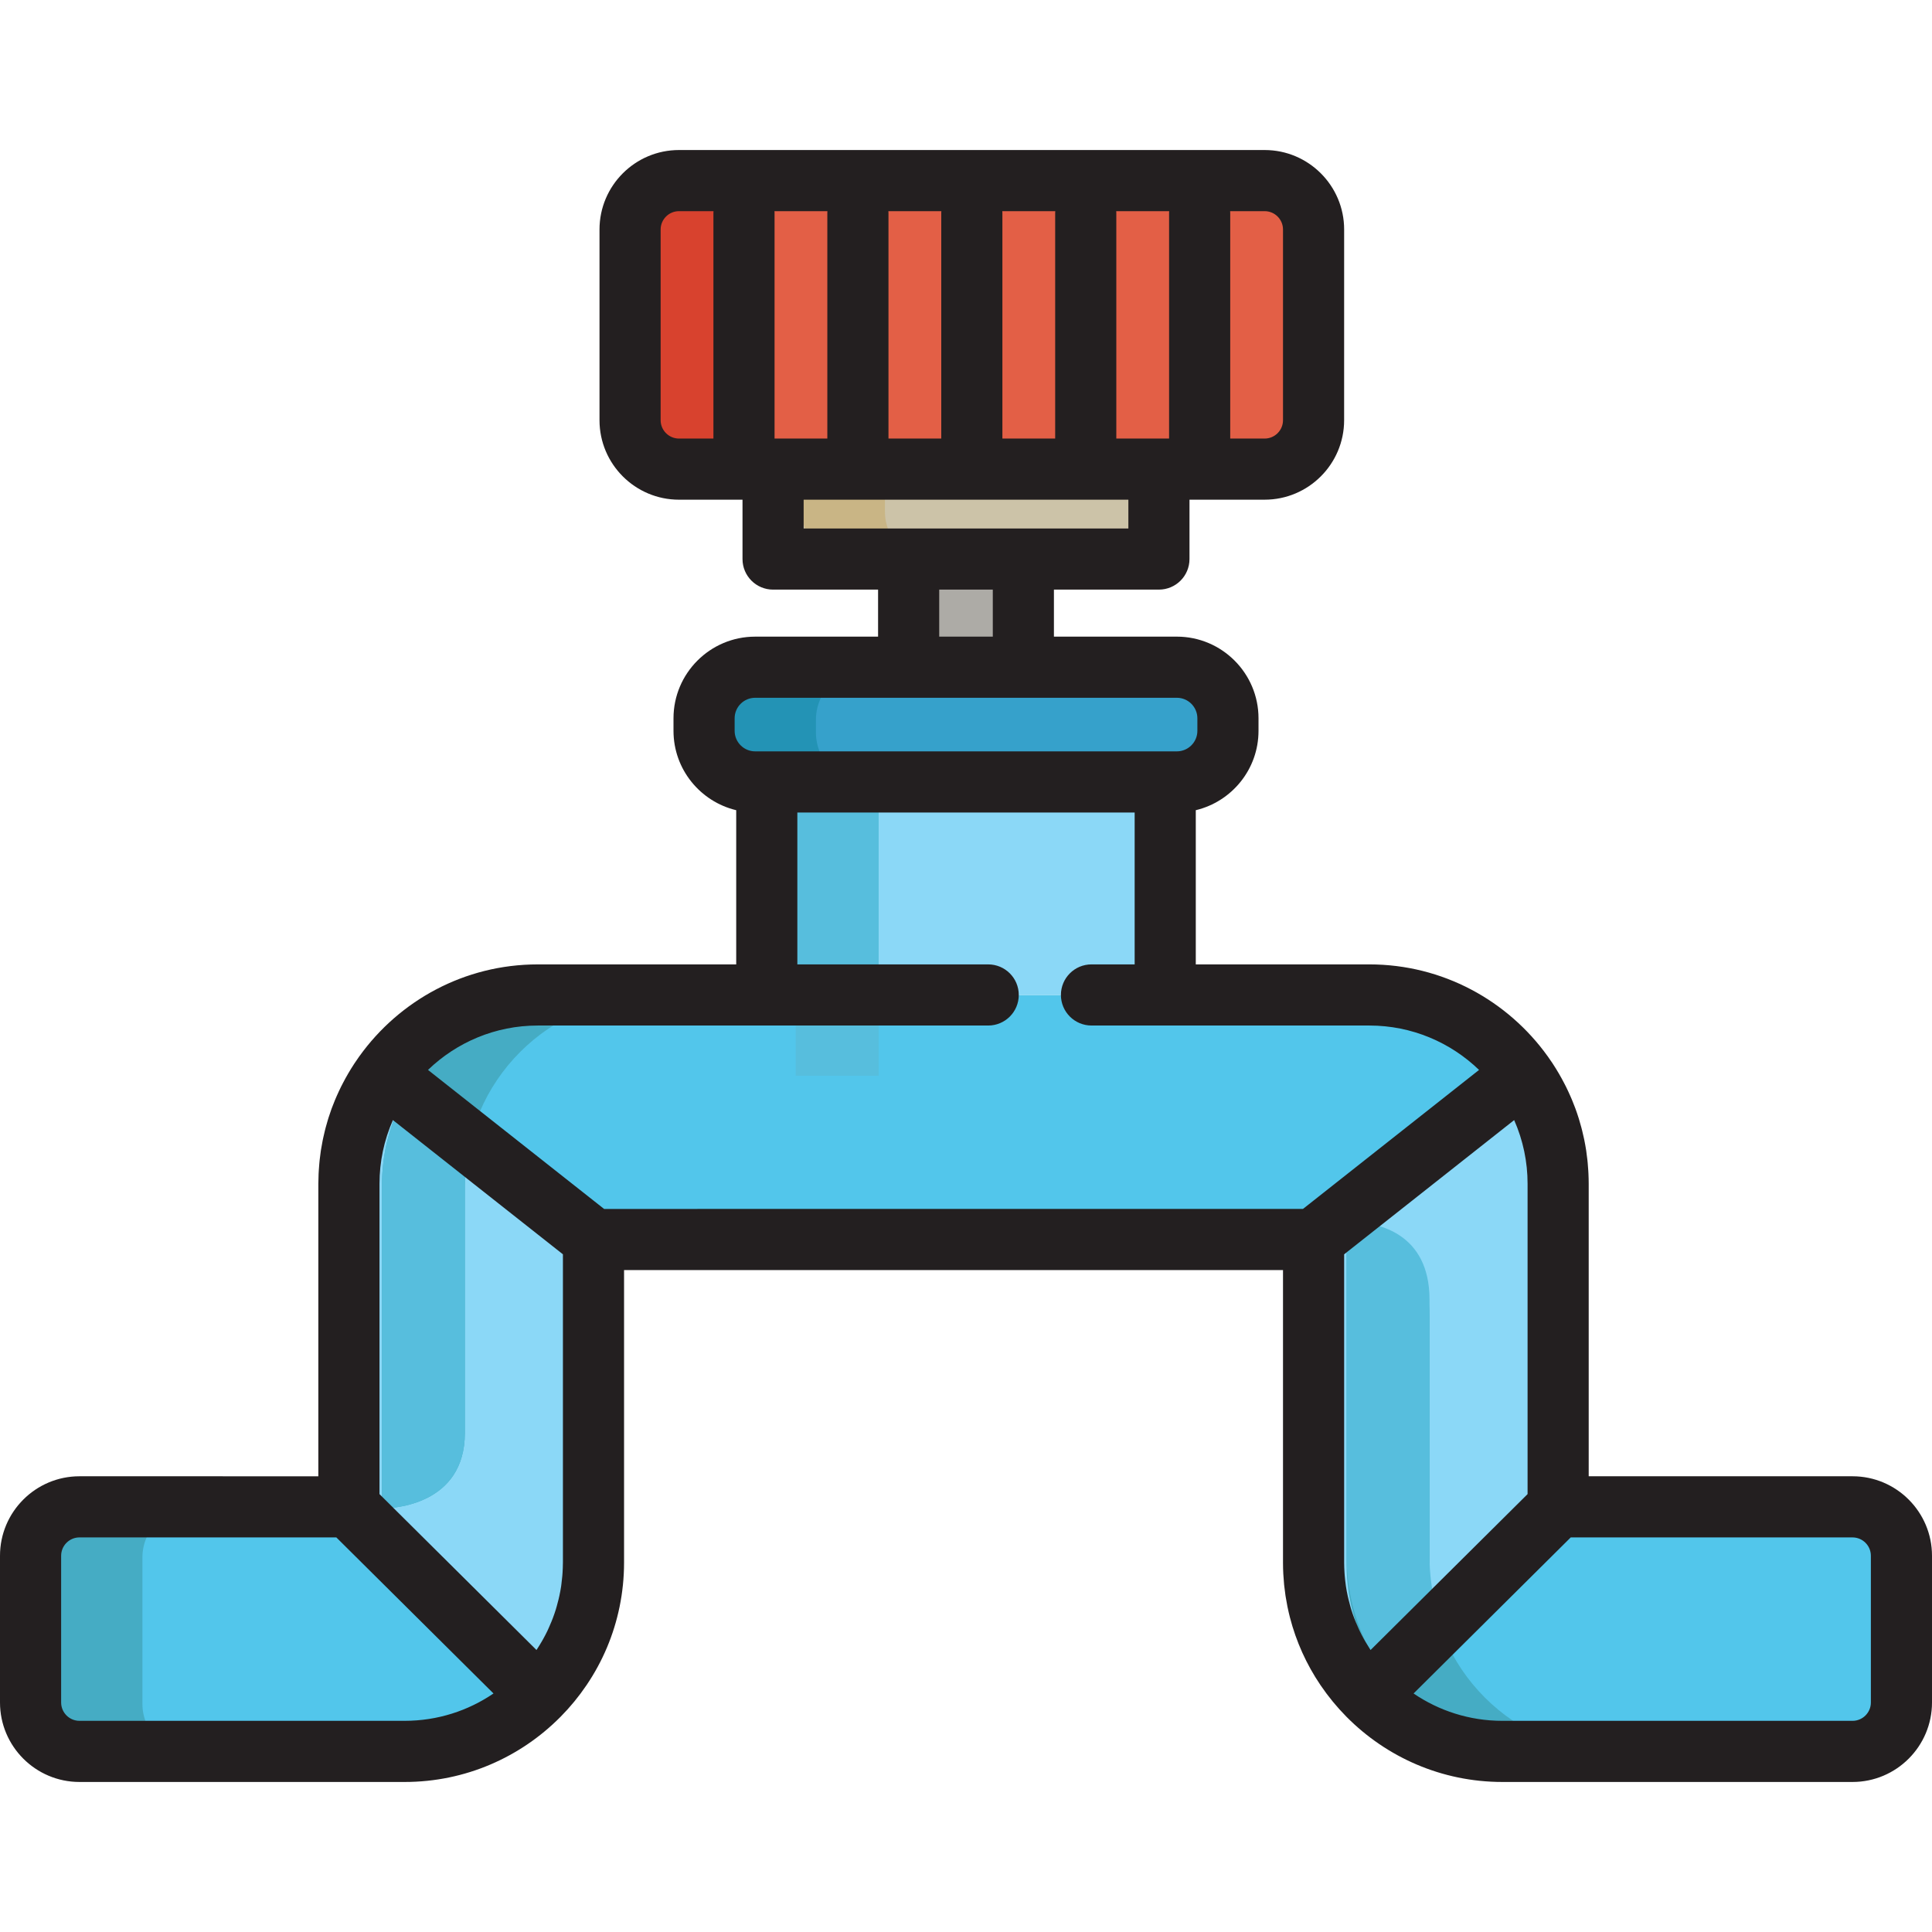
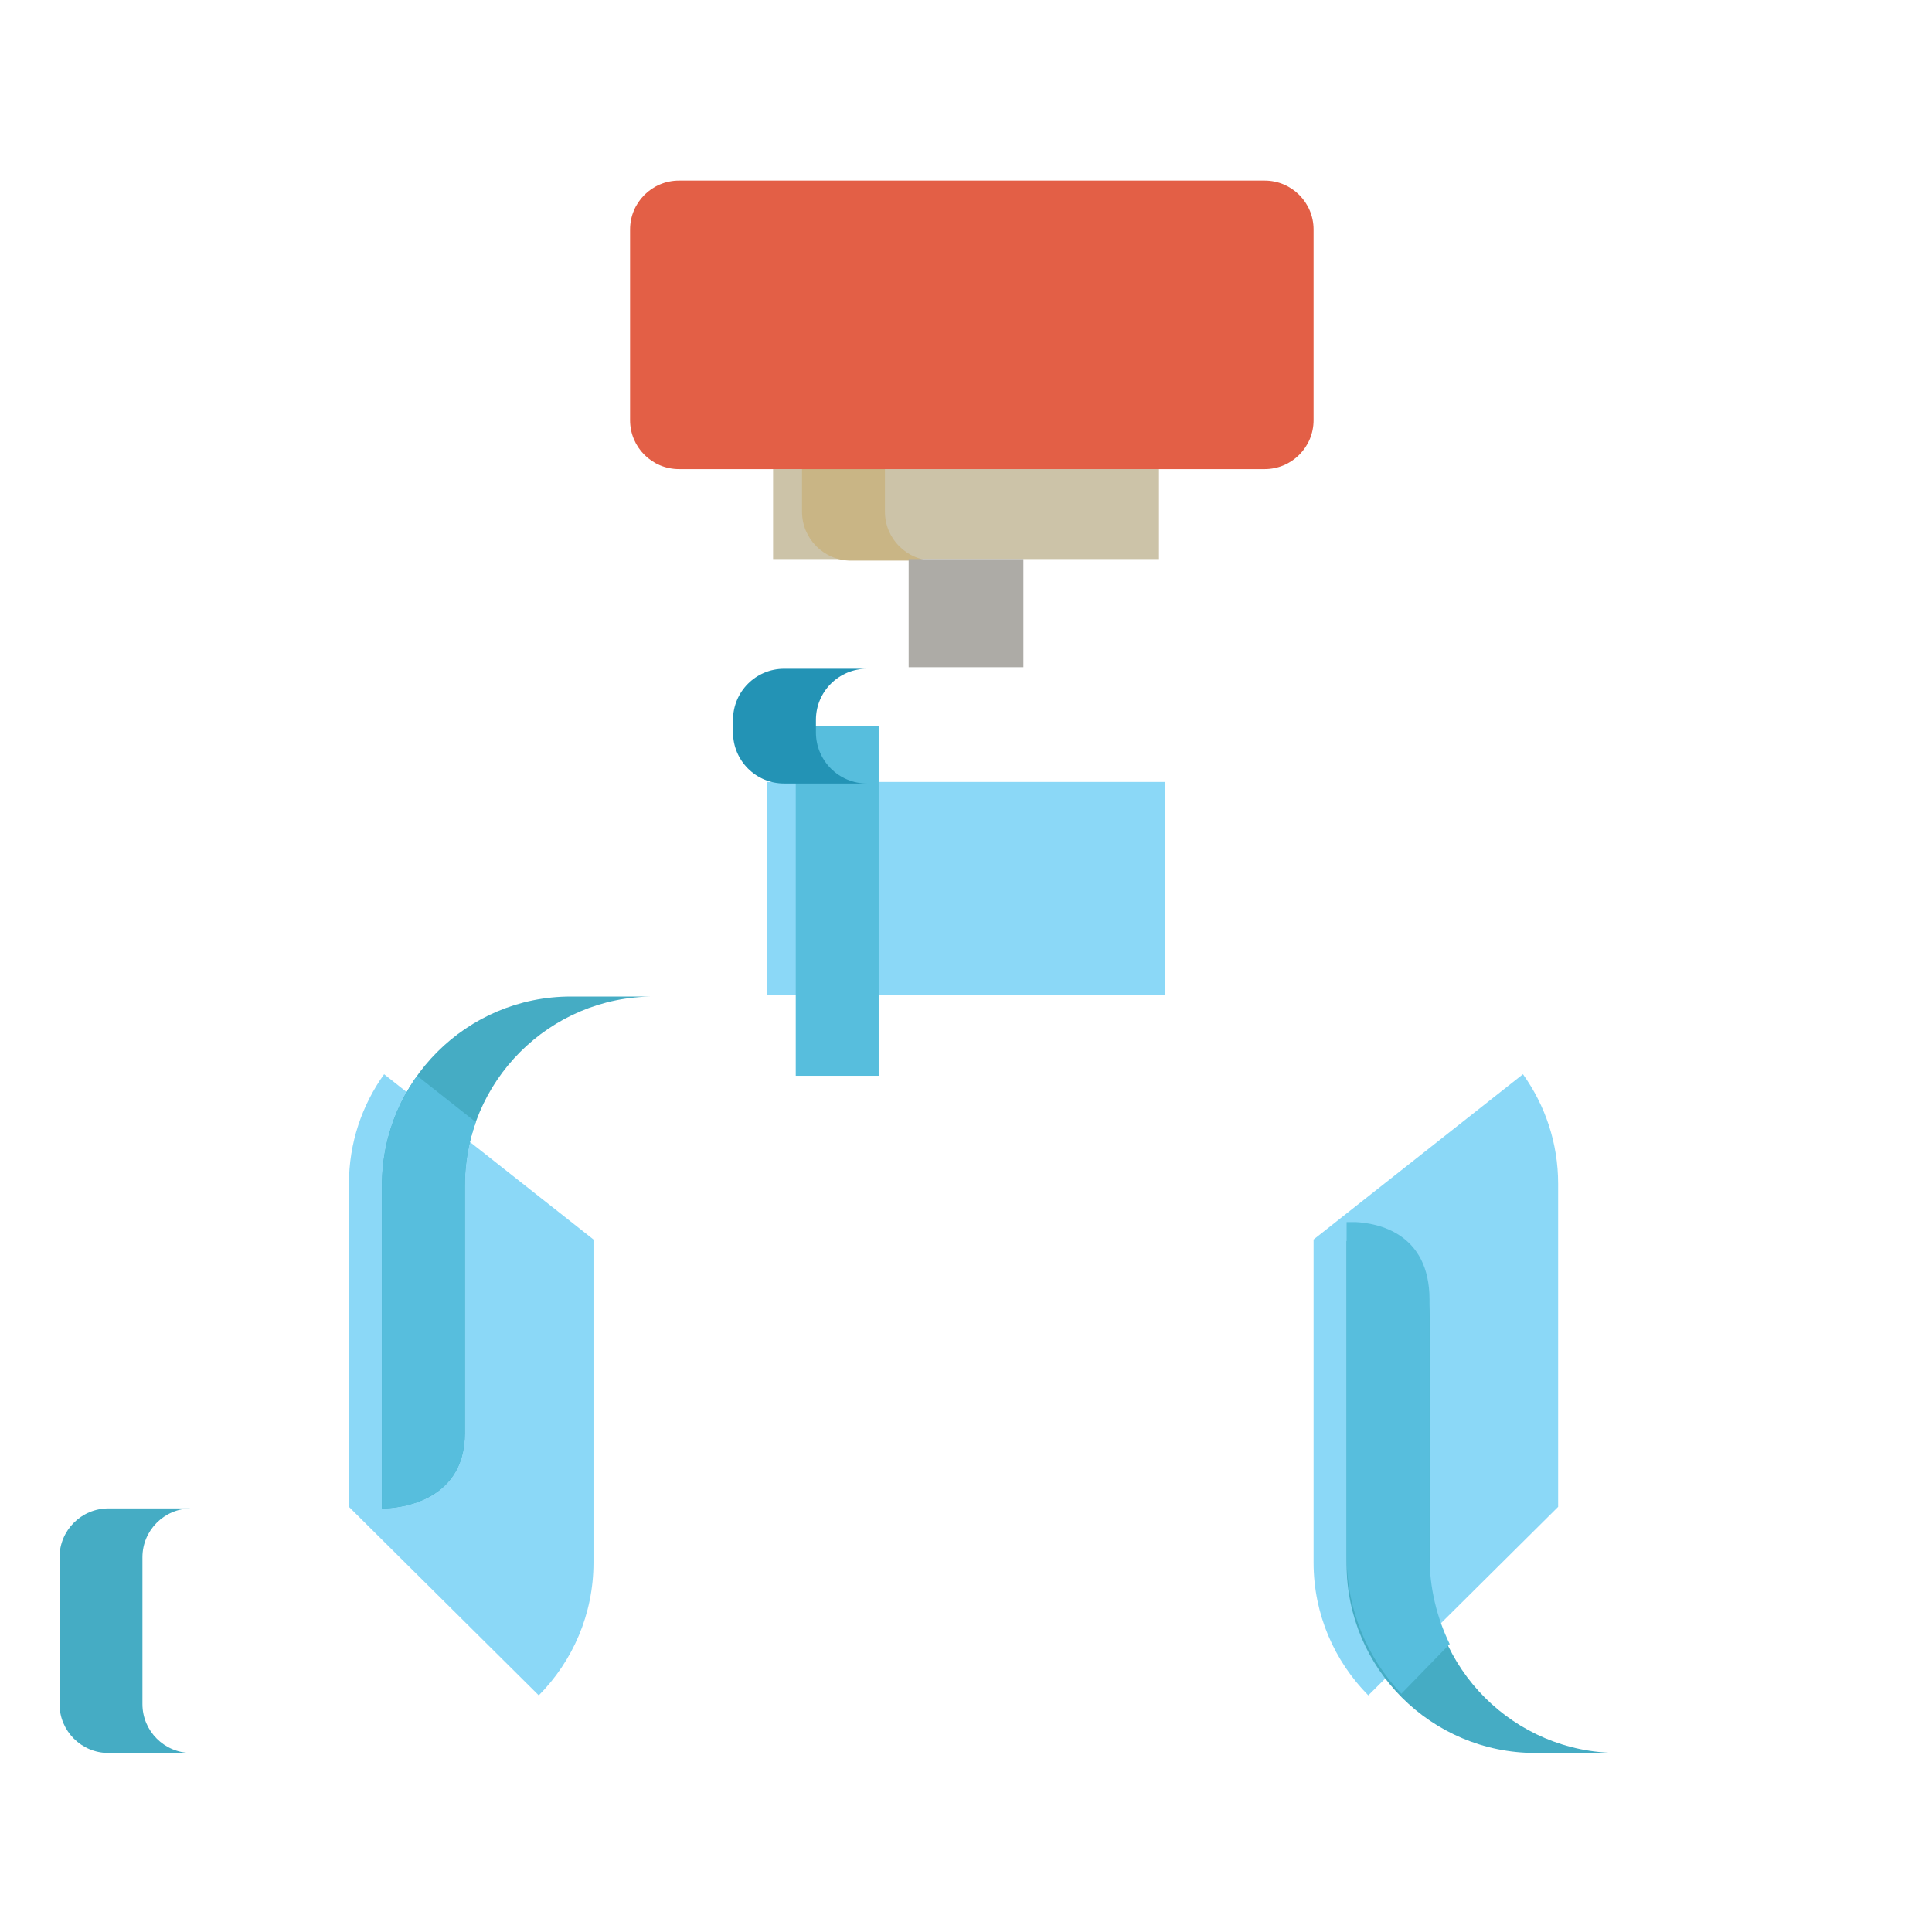
<svg xmlns="http://www.w3.org/2000/svg" version="1.1" id="Layer_1" viewBox="0 0 511.996 511.996" xml:space="preserve">
-   <path style="fill:#52C6EB;" d="M261.882,263.672H142.504c-27.588,0-50.035,22.446-50.035,50.035v36.98v8.101v40.535H55.383h-34.32  c-7.158,0-12.962,5.803-12.962,12.962v38.885c0,7.159,5.804,12.963,12.962,12.963h34.32h51.861  c27.588,0,50.033-22.446,50.033-50.035v-55.31v-8.101v-22.207h190.83v28.688v56.93c0,27.59,22.445,50.035,50.035,50.035h68.783  h24.011c7.158,0,12.962-5.804,12.962-12.963v-38.885c0-7.159-5.804-12.962-12.962-12.962h-24.011h-54.008v-42.156v-29.163v-14.298  c0-27.59-22.447-50.035-50.035-50.035h-73.628" />
  <g>
    <path style="fill:#8BD8F7;" d="M412.918,357.17v-29.163v-14.298c0-10.819-3.464-20.837-9.323-29.032l-55.487,43.806v28.688v56.93   c0,13.706,5.542,26.138,14.5,35.184l50.31-49.959V357.17z" />
    <polyline style="fill:#8BD8F7;" points="308.796,263.672 308.796,207.22 281.75,207.22 230.767,207.22 203.204,207.22    203.204,263.672  " />
  </g>
  <rect x="210.88" y="192.429" style="fill:#57BEDD;" width="21.973" height="92.656" />
  <rect x="204.875" y="124.325" style="fill:#CCC3A8;" width="102.259" height="23.828" />
  <path style="fill:#C9B585;" d="M234.517,135.604V108.97c0-7.159,5.803-12.962,12.962-12.962h-21.973  c-7.159,0-12.962,5.803-12.962,12.962v26.634c0,7.158,5.803,12.962,12.962,12.962h21.973  C240.319,148.566,234.517,142.762,234.517,135.604z" />
  <path style="fill:#E35F46;" d="M348.108,111.36c0,7.158-5.804,12.962-12.962,12.962h-155.21c-7.158,0-12.962-5.804-12.962-12.962  V60.822c0-7.158,5.804-12.962,12.962-12.962h155.21c7.158,0,12.962,5.804,12.962,12.962V111.36z" />
-   <path style="fill:#D8422E;" d="M196.069,111.772V61.235c0-7.158,5.804-12.962,12.962-12.962h-21.423  c-7.158,0-12.962,5.804-12.962,12.962v50.538c0,7.158,5.804,12.962,12.962,12.962h21.423  C201.873,124.734,196.069,118.93,196.069,111.772z" />
  <rect x="240.801" y="148.153" style="fill:#ADABA6;" width="30.407" height="28.664" />
-   <path style="fill:#36A1CB;" d="M325.419,193.682v-3.327c0-7.477-6.061-13.538-13.538-13.538h-30.388H230.51h-30.388  c-7.477,0-13.538,6.061-13.538,13.538v3.327c0,7.477,6.061,13.538,13.538,13.538h30.388h50.983h30.388  C319.357,207.22,325.419,201.158,325.419,193.682z" />
  <path style="fill:#8BD8F7;" d="M92.47,357.17v-29.163v-14.298c0-10.819,3.462-20.837,9.321-29.032l55.489,43.806v28.688v56.93  c0,13.706-5.544,26.138-14.502,35.184L92.47,399.327C92.47,399.327,92.47,357.17,92.47,357.17z" />
  <path style="fill:#2393B5;" d="M216.228,194.095v-3.327c0-7.477,6.061-13.538,13.538-13.538h-21.973  c-7.477,0-13.538,6.061-13.538,13.538v3.327c0,7.477,6.061,13.538,13.538,13.538h21.973  C222.289,207.634,216.228,201.572,216.228,194.095z" />
  <g>
    <path style="fill:#45ACC4;" d="M123.193,379.731v-20.526v-8.101v-36.98c0-27.59,22.447-50.035,50.035-50.035h-21.973   c-27.588,0-50.035,22.446-50.035,50.035v36.98v8.101v40.535h0.295C104.092,399.714,123.193,398.87,123.193,379.731z" />
    <path style="fill:#45ACC4;" d="M378.833,414.514v-56.93v-8.817c0-17.172-13.875-19.597-19.57-19.871h-2.402v28.688v56.93   c0,27.59,22.445,50.035,50.035,50.035h21.973C401.278,464.55,378.833,442.104,378.833,414.514z" />
    <path style="fill:#45ACC4;" d="M37.745,451.586v-38.885c0-7.159,5.804-12.962,12.962-12.962H28.736   c-7.158,0-12.962,5.803-12.962,12.962v38.885c0,7.159,5.804,12.963,12.962,12.963h21.973   C43.549,464.55,37.745,458.746,37.745,451.586z" />
  </g>
  <g>
    <path style="fill:#57BEDD;" d="M123.193,379.731v-20.526v-8.101v-36.98c0-5.876,1.026-11.516,2.896-16.759l-15.546-12.273l0,0   c-1.444,2.021-2.741,4.153-3.879,6.379c-0.027,0.052-0.053,0.103-0.079,0.154c-0.262,0.518-0.517,1.045-0.763,1.574   c-0.037,0.08-0.072,0.161-0.11,0.243c-0.706,1.548-1.334,3.14-1.883,4.768c-0.06,0.179-0.123,0.356-0.183,0.536   c-0.141,0.435-0.272,0.876-0.402,1.317c-0.079,0.272-0.158,0.547-0.233,0.821c-0.113,0.41-0.224,0.823-0.327,1.238   c-0.082,0.333-0.157,0.668-0.232,1.002c-0.094,0.418-0.19,0.834-0.272,1.255c-0.124,0.625-0.239,1.255-0.339,1.889   c-0.051,0.325-0.092,0.651-0.137,0.979c-0.059,0.432-0.118,0.867-0.166,1.304c-0.036,0.333-0.07,0.665-0.099,1   c-0.042,0.455-0.076,0.912-0.106,1.37c-0.019,0.31-0.041,0.619-0.055,0.93c-0.028,0.624-0.043,1.253-0.049,1.883   c0,0.131-0.008,0.259-0.008,0.39v14.298v29.163v42.156h0.293C104.092,399.714,123.193,398.87,123.193,379.731z" />
    <path style="fill:#57BEDD;" d="M357.005,416.169c0.035,0.514,0.064,1.03,0.112,1.539c0.046,0.474,0.113,0.941,0.172,1.412   c0.049,0.387,0.086,0.779,0.144,1.163c0.078,0.531,0.179,1.054,0.272,1.579c0.057,0.319,0.104,0.639,0.165,0.956   c0.116,0.58,0.251,1.15,0.383,1.724c0.059,0.253,0.108,0.511,0.171,0.764c0.154,0.623,0.331,1.239,0.507,1.855   c0.057,0.194,0.104,0.391,0.161,0.585c0.198,0.657,0.415,1.305,0.635,1.95c0.05,0.146,0.093,0.293,0.145,0.439   c0.239,0.682,0.498,1.351,0.765,2.018c0.041,0.106,0.078,0.212,0.121,0.316c0.284,0.698,0.587,1.387,0.899,2.07   c0.031,0.068,0.059,0.138,0.091,0.206c0.329,0.711,0.675,1.411,1.035,2.102c0.021,0.039,0.037,0.078,0.058,0.116   c0.374,0.716,0.761,1.419,1.167,2.114c0.009,0.014,0.015,0.027,0.023,0.04c0.412,0.706,0.839,1.402,1.283,2.087   c0.002,0.001,0.002,0.003,0.002,0.003c1.773,2.731,3.787,5.279,6.014,7.61c0.011,0.011,0.019,0.023,0.03,0.034l12.816-13.168   c-3.41-6.994-5.344-14.884-5.344-23.236v-58.906v-9.122c0-17.769-13.875-20.277-19.57-20.56h-2.402v29.682v58.906   c0,0.888,0.023,1.773,0.065,2.65C356.944,415.454,356.979,415.81,357.005,416.169z" />
  </g>
-   <path style="fill:#231F20;" d="M490.937,391.225h-69.918v-77.517c0-0.904-0.027-1.804-0.068-2.703  c-0.012-0.265-0.03-0.528-0.045-0.792c-0.039-0.657-0.089-1.311-0.15-1.964c-0.025-0.268-0.049-0.535-0.078-0.802  c-0.083-0.778-0.181-1.553-0.296-2.324c-0.015-0.104-0.027-0.208-0.042-0.312c-0.136-0.881-0.295-1.756-0.471-2.628  c-0.042-0.212-0.092-0.42-0.136-0.631c-0.14-0.656-0.291-1.309-0.454-1.959c-0.066-0.264-0.134-0.527-0.203-0.789  c-0.166-0.626-0.345-1.25-0.533-1.87c-0.069-0.229-0.134-0.459-0.206-0.687c-0.256-0.811-0.527-1.618-0.82-2.417  c-0.078-0.212-0.164-0.42-0.244-0.631c-0.218-0.575-0.442-1.148-0.678-1.716c-0.15-0.363-0.309-0.72-0.467-1.08  c-0.175-0.399-0.354-0.795-0.539-1.189c-0.192-0.413-0.388-0.822-0.589-1.229c-0.149-0.299-0.304-0.596-0.458-0.893  c-0.913-1.764-1.91-3.475-2.992-5.129c-0.032-0.049-0.063-0.098-0.095-0.148c-0.363-0.551-0.738-1.092-1.118-1.629  c-0.052-0.073-0.1-0.149-0.152-0.221c-0.017-0.024-0.037-0.044-0.054-0.068c-10.559-14.714-27.797-24.326-47.249-24.326h-45.985  v-40.862c9.516-2.272,16.623-10.826,16.623-21.029v-3.327c0-11.932-9.707-21.639-21.639-21.639h-32.578v-12.462h27.825  c4.475,0,8.101-3.626,8.101-8.101v-15.73h19.917c11.614,0,21.063-9.449,21.063-21.063V60.822c0-11.614-9.449-21.063-21.063-21.063  H179.936c-11.614,0-21.063,9.449-21.063,21.063v50.538c0,11.614,9.449,21.063,21.063,21.063h16.835v15.73  c0,4.475,3.626,8.101,8.101,8.101h27.825v12.462h-32.576c-11.932,0-21.639,9.707-21.639,21.639v3.327  c0,10.201,7.105,18.755,16.62,21.028v40.863h-52.599c-19.452,0-36.69,9.612-47.249,24.326c-0.017,0.024-0.037,0.044-0.054,0.068  c-0.053,0.073-0.1,0.149-0.153,0.223c-0.38,0.536-0.754,1.076-1.116,1.626c-0.036,0.053-0.068,0.108-0.104,0.161  c-1.081,1.653-2.078,3.364-2.99,5.126c-0.151,0.292-0.304,0.583-0.45,0.877c-0.204,0.413-0.402,0.828-0.597,1.245  c-0.18,0.386-0.354,0.773-0.526,1.162c-0.162,0.368-0.325,0.737-0.48,1.109c-0.225,0.54-0.436,1.084-0.644,1.631  c-0.091,0.24-0.19,0.476-0.278,0.718c-0.287,0.787-0.554,1.581-0.807,2.38c-0.081,0.258-0.156,0.518-0.233,0.778  c-0.176,0.584-0.343,1.171-0.501,1.761c-0.078,0.292-0.153,0.584-0.226,0.878c-0.15,0.604-0.289,1.21-0.42,1.819  c-0.055,0.255-0.115,0.509-0.165,0.765c-0.17,0.846-0.324,1.695-0.457,2.549c-0.028,0.181-0.048,0.365-0.075,0.547  c-0.099,0.687-0.189,1.375-0.264,2.067c-0.035,0.318-0.063,0.636-0.092,0.955c-0.054,0.587-0.098,1.174-0.135,1.763  c-0.019,0.321-0.041,0.641-0.056,0.961c-0.035,0.767-0.054,1.536-0.058,2.307c0,0.111-0.009,0.221-0.009,0.333v77.517H21.063  C9.449,391.225,0,400.674,0,412.288v38.885c0,11.615,9.449,21.064,21.063,21.064h86.181c16.108,0,30.704-6.589,41.243-17.209  c0.015-0.015,0.032-0.028,0.048-0.043c0.197-0.199,0.379-0.406,0.572-0.607c0.434-0.45,0.868-0.9,1.288-1.364  c0.311-0.343,0.606-0.698,0.908-1.048c0.299-0.347,0.603-0.69,0.893-1.045c0.414-0.503,0.809-1.017,1.204-1.533  c0.159-0.207,0.324-0.41,0.481-0.62c0.494-0.66,0.967-1.332,1.429-2.009c0.049-0.071,0.1-0.142,0.149-0.213  c4.254-6.285,7.211-13.303,8.73-20.718c0.002-0.011,0.005-0.022,0.008-0.032c0.183-0.893,0.342-1.792,0.483-2.695  c0.01-0.062,0.023-0.122,0.031-0.184c0.134-0.879,0.244-1.765,0.338-2.653c0.01-0.085,0.023-0.169,0.031-0.254  c0.096-0.956,0.171-1.916,0.219-2.881c0.001-0.015,0.002-0.03,0.003-0.045c0.05-0.991,0.078-1.985,0.078-2.984v-77.517h174.626  V414.1c0,0.984,0.026,1.965,0.075,2.942c0.012,0.244,0.038,0.484,0.053,0.726c0.045,0.736,0.095,1.47,0.167,2.199  c0.023,0.228,0.057,0.453,0.083,0.679c0.083,0.745,0.172,1.491,0.284,2.229c0.025,0.164,0.058,0.325,0.084,0.488  c0.129,0.803,0.268,1.602,0.429,2.396c0.017,0.085,0.039,0.168,0.056,0.254c0.181,0.868,0.379,1.733,0.599,2.59  c0.003,0.011,0.007,0.022,0.009,0.032c1.643,6.381,4.367,12.424,8.08,17.91c0.045,0.068,0.094,0.133,0.139,0.2  c0.467,0.684,0.944,1.36,1.442,2.025c0.147,0.198,0.304,0.389,0.453,0.584c0.405,0.527,0.81,1.054,1.234,1.569  c0.275,0.336,0.565,0.661,0.848,0.991c0.316,0.368,0.629,0.741,0.955,1.103c0.396,0.439,0.808,0.864,1.217,1.291  c0.214,0.223,0.418,0.454,0.635,0.674c0.017,0.017,0.036,0.031,0.053,0.049c10.539,10.617,25.133,17.204,41.238,17.204h92.793  c11.614,0,21.063-9.449,21.063-21.064v-38.885C512,400.674,502.551,391.225,490.937,391.225z M363.213,437.268  c-0.069-0.104-0.134-0.211-0.202-0.315c-0.4-0.61-0.78-1.232-1.146-1.861c-0.142-0.243-0.284-0.485-0.421-0.731  c-0.401-0.72-0.781-1.452-1.137-2.193c-0.127-0.266-0.243-0.537-0.365-0.806c-0.248-0.547-0.485-1.099-0.709-1.655  c-0.124-0.308-0.25-0.615-0.366-0.927c-0.286-0.764-0.554-1.534-0.795-2.313c-0.079-0.256-0.146-0.517-0.22-0.776  c-0.179-0.623-0.346-1.25-0.495-1.883c-0.068-0.285-0.136-0.57-0.199-0.858c-0.183-0.847-0.346-1.699-0.475-2.559  c-0.024-0.158-0.039-0.318-0.06-0.476c-0.106-0.762-0.19-1.527-0.254-2.298c-0.022-0.251-0.041-0.502-0.057-0.754  c-0.059-0.917-0.102-1.838-0.102-2.765v-81.692l45.053-35.569c0.011,0.025,0.023,0.049,0.034,0.073  c0.241,0.548,0.467,1.102,0.684,1.658c0.049,0.125,0.1,0.248,0.148,0.374c0.191,0.507,0.367,1.017,0.539,1.531  c0.057,0.174,0.12,0.345,0.176,0.518c0.151,0.473,0.286,0.951,0.42,1.428c0.059,0.213,0.125,0.423,0.181,0.638  c0.118,0.446,0.219,0.897,0.322,1.347c0.056,0.247,0.12,0.491,0.171,0.74c0.091,0.435,0.164,0.874,0.241,1.311  c0.046,0.265,0.1,0.527,0.143,0.794c0.068,0.443,0.12,0.89,0.174,1.335c0.032,0.265,0.073,0.527,0.102,0.794  c0.051,0.49,0.082,0.985,0.114,1.479c0.015,0.225,0.04,0.446,0.052,0.672c0.037,0.723,0.056,1.447,0.056,2.174v82.246  L363.213,437.268z M205.241,55.961h14.032c-0.009,0.157-0.024,0.312-0.024,0.472v59.788h-13.985V56.432  C205.265,56.273,205.251,56.118,205.241,55.961z M235.429,55.961h14.035c-0.009,0.157-0.024,0.312-0.024,0.472v59.788h-13.987  V56.432C235.453,56.273,235.438,56.118,235.429,55.961z M265.619,55.961h14.035c-0.009,0.157-0.024,0.312-0.024,0.472v59.788  h-13.987V56.432C265.643,56.273,265.628,56.118,265.619,55.961z M295.808,55.961h14.032c-0.009,0.157-0.024,0.312-0.024,0.472  v59.788h-2.69h-11.295V56.432C295.832,56.273,295.817,56.118,295.808,55.961z M340.007,60.822v50.538  c0,2.68-2.181,4.861-4.861,4.861h-9.126V56.432c0-0.159-0.015-0.314-0.024-0.472h9.15C337.827,55.961,340.007,58.141,340.007,60.822  z M175.075,111.36V60.822c0-2.68,2.181-4.861,4.861-4.861h9.15c-0.009,0.157-0.024,0.312-0.024,0.472v59.788h-9.126  C177.256,116.22,175.075,114.039,175.075,111.36z M212.974,132.423h86.052v7.629h-27.825h-30.402h-27.825V132.423z M248.9,156.253  h14.2v12.462h-14.2V156.253z M194.684,190.354c0-2.997,2.439-5.436,5.436-5.436h40.677H271.2h40.679  c2.997,0,5.436,2.439,5.436,5.436v3.327c0,2.997-2.439,5.436-5.436,5.436h-3.084H203.203h-3.083c-2.997,0-5.436-2.439-5.436-5.436  v-3.327H194.684z M149.176,414.1c0,0.06-0.004,0.121-0.004,0.181c-0.003,0.848-0.039,1.692-0.093,2.532  c-0.018,0.289-0.041,0.577-0.066,0.865c-0.06,0.712-0.139,1.42-0.234,2.125c-0.028,0.206-0.048,0.416-0.079,0.622  c-0.126,0.835-0.285,1.663-0.461,2.485c-0.069,0.321-0.145,0.638-0.221,0.956c-0.14,0.587-0.295,1.168-0.46,1.747  c-0.084,0.294-0.161,0.59-0.251,0.881c-0.235,0.762-0.498,1.514-0.777,2.26c-0.124,0.332-0.258,0.66-0.39,0.988  c-0.214,0.531-0.441,1.057-0.677,1.58c-0.13,0.286-0.253,0.575-0.388,0.858c-0.353,0.735-0.73,1.458-1.127,2.173  c-0.139,0.251-0.285,0.497-0.429,0.745c-0.366,0.629-0.746,1.251-1.146,1.861c-0.067,0.103-0.13,0.206-0.198,0.308l-41.605-41.315  v-82.246c0-1.467,0.076-2.924,0.226-4.367c0.002-0.026,0.008-0.052,0.01-0.078c0.072-0.687,0.161-1.371,0.268-2.05  c0.018-0.118,0.043-0.233,0.063-0.351c0.097-0.587,0.201-1.171,0.322-1.752c0.032-0.154,0.072-0.306,0.106-0.459  c0.12-0.543,0.245-1.086,0.387-1.623c0.041-0.153,0.089-0.305,0.131-0.458c0.148-0.537,0.301-1.072,0.472-1.602  c0.043-0.136,0.093-0.27,0.138-0.406c0.181-0.549,0.37-1.094,0.576-1.635c0.039-0.105,0.082-0.207,0.123-0.311  c0.224-0.576,0.456-1.147,0.705-1.713c0.01-0.021,0.019-0.041,0.028-0.063l45.053,35.567V414.1H149.176z M21.063,456.035  c-2.68,0-4.861-2.182-4.861-4.862v-38.885c0-2.68,2.181-4.861,4.861-4.861h68.068l41.649,41.359  c-6.715,4.571-14.818,7.248-23.536,7.248H21.063z M160.092,320.381l-46.67-36.843c7.546-7.276,17.796-11.764,29.08-11.764h119.379  c4.475,0,8.101-3.626,8.101-8.101s-3.626-8.101-8.101-8.101h-50.577V215.32h89.39v40.251h-11.441c-4.475,0-8.101,3.626-8.101,8.101  s3.626,8.101,8.101,8.101h73.628c11.284,0,21.535,4.489,29.08,11.765l-46.667,36.842H160.092z M495.798,451.173  c0,2.68-2.181,4.862-4.861,4.862h-92.793c-8.718,0-16.821-2.677-23.537-7.248l41.65-41.359h74.678c2.68,0,4.861,2.181,4.861,4.861  v38.885H495.798z" />
</svg>